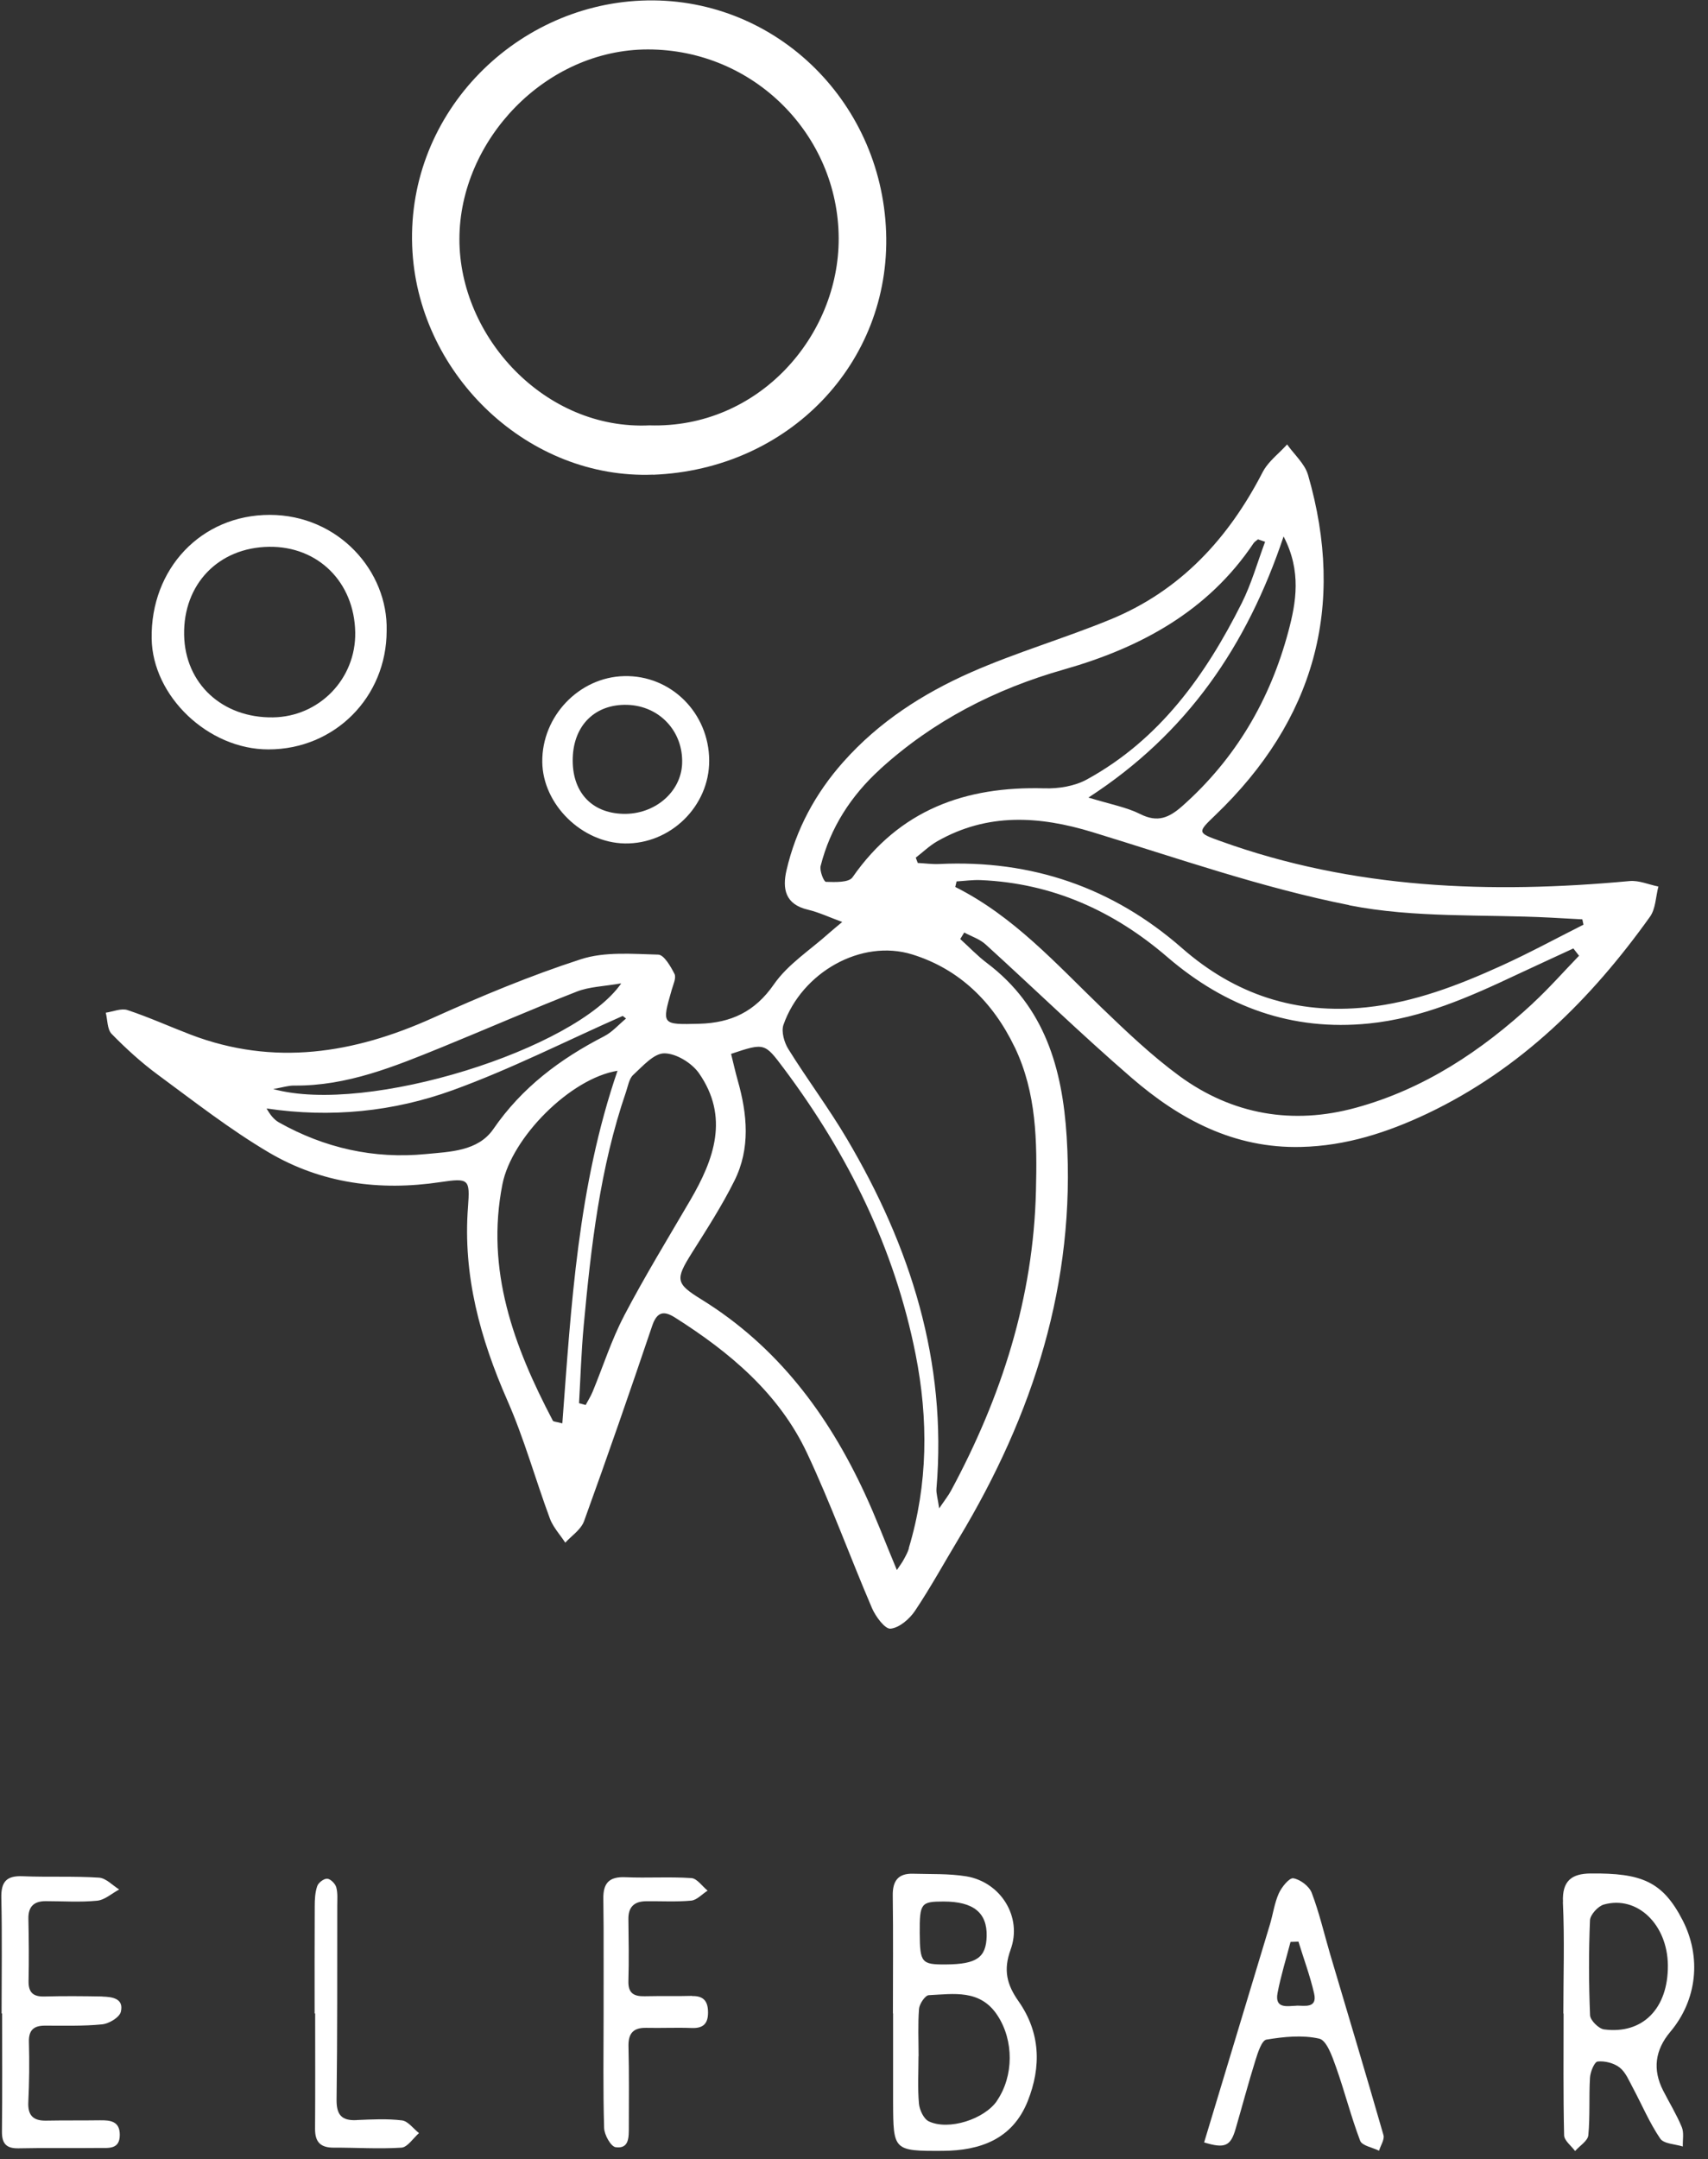
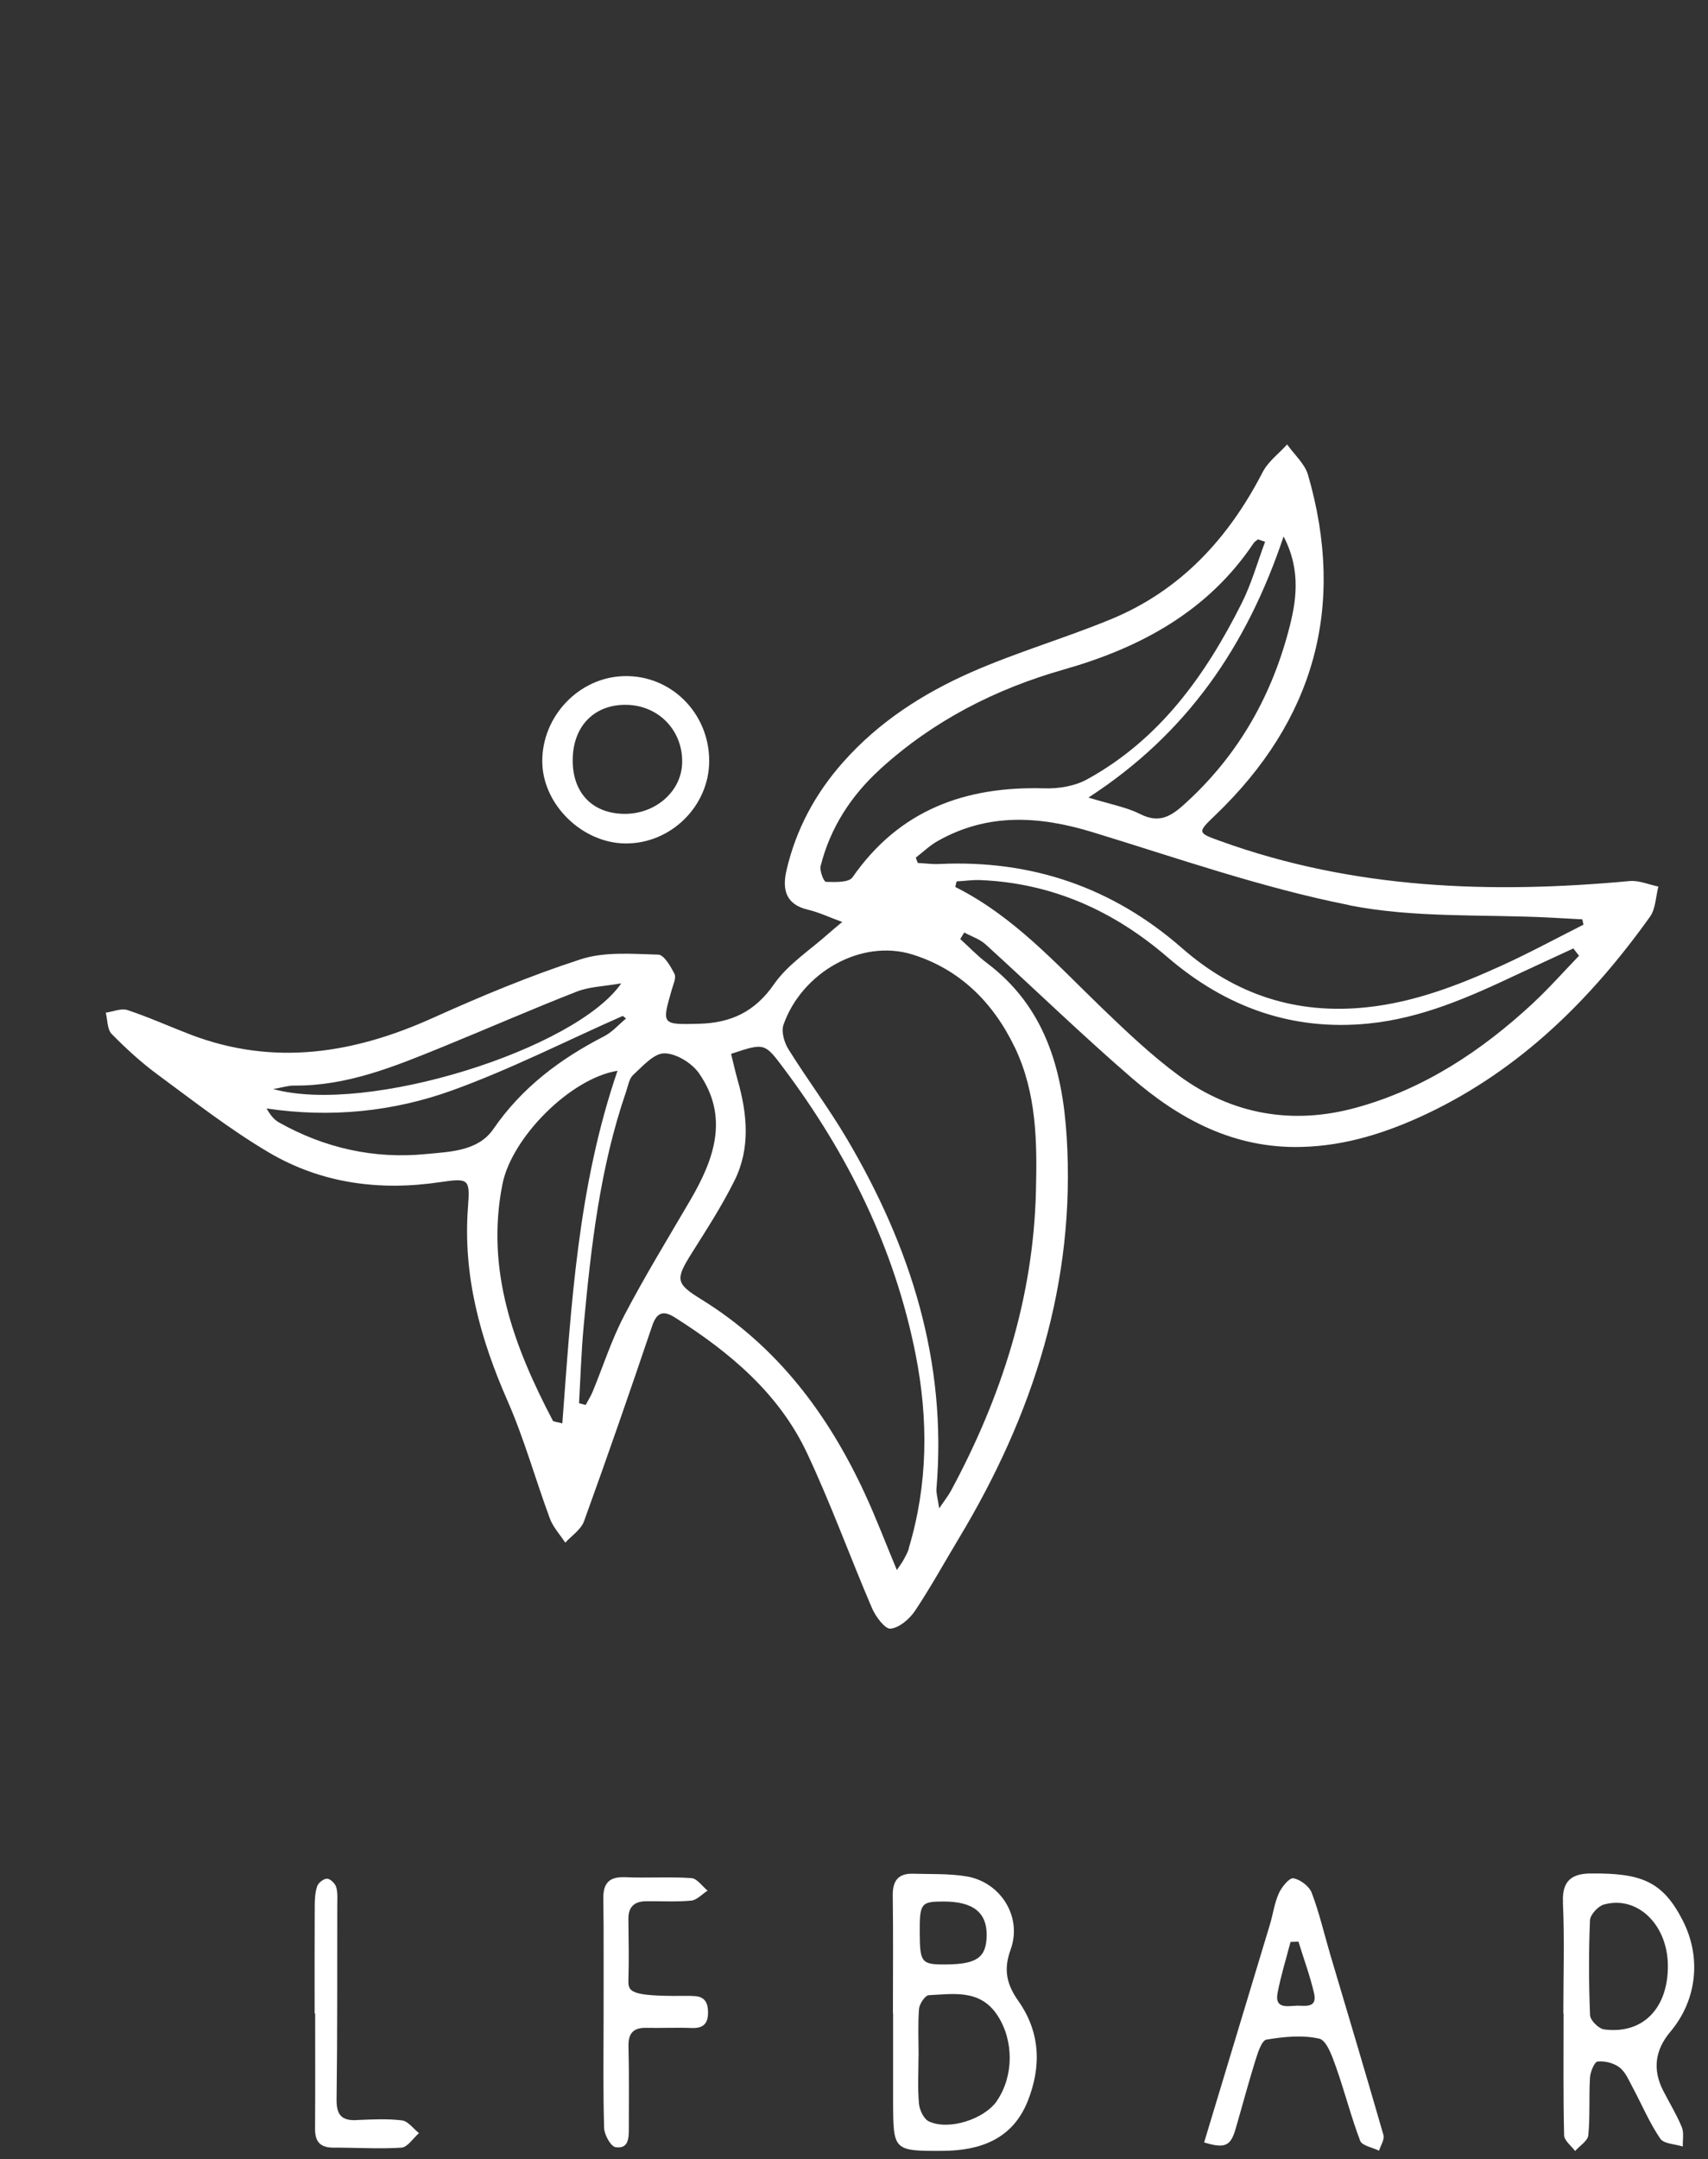
<svg xmlns="http://www.w3.org/2000/svg" width="91" height="115" viewBox="0 0 91 115" fill="none">
  <rect x="0" y="0" width="91" height="115" fill="#333333" stroke="none" />
  <path d="M44.933 40.577C43.444 42.251 42.41 44.166 41.905 46.345C41.673 47.338 41.835 48.168 43.045 48.45C43.634 48.59 44.196 48.858 44.873 49.104C44.585 49.345 44.367 49.522 44.158 49.707C43.166 50.597 41.979 51.353 41.237 52.42C40.222 53.89 38.942 54.478 37.263 54.525C35.251 54.576 35.251 54.585 35.789 52.716C35.868 52.438 36.039 52.077 35.937 51.873C35.733 51.469 35.376 50.852 35.07 50.843C33.693 50.806 32.218 50.676 30.948 51.089C28.254 51.961 25.625 53.06 23.042 54.223C18.841 56.115 14.593 56.792 10.17 55.109C9.043 54.678 7.939 54.177 6.794 53.797C6.46 53.686 6.024 53.88 5.635 53.936C5.732 54.316 5.709 54.817 5.946 55.063C6.711 55.846 7.531 56.593 8.412 57.242C10.351 58.67 12.261 60.163 14.329 61.383C17.134 63.034 20.232 63.442 23.464 62.959C24.985 62.732 25.045 62.797 24.934 64.281C24.655 67.925 25.583 71.287 27.034 74.593C27.929 76.624 28.523 78.79 29.297 80.876C29.404 81.168 29.589 81.428 29.779 81.688C29.895 81.846 30.011 81.999 30.118 82.161C30.201 82.068 30.299 81.975 30.396 81.887C30.54 81.753 30.693 81.618 30.818 81.479C30.943 81.34 31.054 81.192 31.115 81.025C32.367 77.566 33.572 74.093 34.75 70.606C35.014 69.827 35.399 69.813 35.974 70.179C38.886 72.025 41.501 74.213 42.995 77.385C44.265 80.084 45.281 82.903 46.458 85.648C46.653 86.098 47.149 86.77 47.446 86.742C47.914 86.696 48.461 86.227 48.754 85.787C49.588 84.54 50.312 83.218 51.086 81.934C55.046 75.354 57.318 68.32 56.831 60.544C56.604 56.913 55.663 53.611 52.579 51.288C52.074 50.908 51.633 50.44 51.16 50.013C51.23 49.897 51.304 49.781 51.373 49.665C51.758 49.874 52.199 50.013 52.514 50.301C55.111 52.661 57.633 55.109 60.285 57.4C62.859 59.625 65.757 61.174 69.323 61.086C71.72 61.03 73.927 60.312 76.051 59.306C81.003 56.95 84.764 53.227 87.908 48.826C88.214 48.4 88.214 47.76 88.357 47.217C87.847 47.115 87.323 46.879 86.823 46.925C79.418 47.611 72.114 47.356 65.025 44.797C63.786 44.352 63.782 44.342 64.751 43.415C70.018 38.365 71.725 32.319 69.689 25.289C69.666 25.215 69.638 25.141 69.606 25.071C69.541 24.927 69.457 24.793 69.36 24.659C69.263 24.524 69.156 24.394 69.049 24.264C68.887 24.07 68.72 23.875 68.576 23.671C68.465 23.791 68.349 23.912 68.229 24.028C67.867 24.38 67.491 24.723 67.273 25.145C65.451 28.679 62.896 31.456 59.177 32.986C56.72 33.997 54.146 34.744 51.717 35.815C49.166 36.942 46.825 38.449 44.942 40.568L44.933 40.577ZM15.678 57.817C18.493 57.845 21.029 56.797 23.561 55.767C25.959 54.789 28.328 53.751 30.739 52.809C31.402 52.55 32.167 52.536 33.099 52.373C30.697 55.865 19.597 59.394 14.556 58.002C15.066 57.914 15.372 57.812 15.678 57.817ZM22.68 61.466C19.921 61.735 17.297 61.146 14.867 59.783C14.603 59.635 14.399 59.384 14.204 59.037C17.626 59.547 20.965 59.208 24.122 58.063C27.21 56.945 30.164 55.438 33.178 54.108L33.354 54.247C32.965 54.567 32.617 54.975 32.177 55.197C29.835 56.403 27.804 57.924 26.283 60.136C25.462 61.323 23.96 61.341 22.68 61.466ZM29.96 75.808C29.645 75.72 29.487 75.725 29.455 75.665C27.382 71.719 25.861 67.652 26.77 63.066C27.262 60.59 30.378 57.437 32.9 57.029C30.79 63.182 30.438 69.479 29.96 75.808ZM33.248 70.086C32.575 71.371 32.13 72.78 31.574 74.125C31.472 74.371 31.328 74.593 31.203 74.83L30.85 74.733C30.929 73.365 30.971 71.997 31.096 70.638C31.486 66.414 31.963 62.199 33.354 58.151C33.461 57.84 33.517 57.451 33.735 57.251C34.24 56.788 34.838 56.097 35.395 56.101C36.025 56.101 36.86 56.616 37.24 57.159C38.858 59.486 38.056 61.731 36.781 63.915C35.585 65.96 34.347 67.986 33.248 70.082V70.086ZM48.429 82.453C48.369 82.662 48.262 82.856 48.155 83.051C48.077 83.204 47.97 83.339 47.784 83.621C47.177 82.17 46.672 80.83 46.069 79.532C44.112 75.308 41.404 71.7 37.375 69.21C35.993 68.357 35.97 68.153 36.86 66.734C37.653 65.477 38.464 64.221 39.127 62.89C39.99 61.165 39.818 59.343 39.303 57.534C39.178 57.089 39.076 56.635 38.951 56.129C40.746 55.531 40.736 55.54 41.766 56.913C45.188 61.485 47.664 66.493 48.781 72.127C49.468 75.595 49.444 79.04 48.42 82.448L48.429 82.453ZM54.063 55.772C55.231 58.207 55.259 60.812 55.194 63.414C55.06 69.126 53.358 74.408 50.664 79.402C50.534 79.643 50.358 79.866 50.038 80.334C49.964 79.805 49.871 79.536 49.894 79.277C50.465 72.516 48.512 66.395 45.123 60.655C44.158 59.018 43.008 57.492 42.002 55.874C41.78 55.517 41.617 54.942 41.742 54.581C42.721 51.794 45.879 49.99 48.605 50.834C51.118 51.613 52.908 53.375 54.058 55.767L54.063 55.772ZM81.676 53.431C78.935 55.972 75.856 58.012 72.235 58.999C68.887 59.918 65.66 59.375 62.831 57.302C61.366 56.227 60.031 54.956 58.714 53.69C56.275 51.339 54.007 48.798 50.896 47.24L50.965 46.944C51.392 46.92 51.823 46.855 52.25 46.874C56.061 47.036 59.335 48.511 62.201 50.978C65.289 53.63 68.831 54.928 72.935 54.511C75.75 54.228 78.286 53.101 80.804 51.914C81.81 51.441 82.821 50.982 83.827 50.514L84.129 50.903C83.312 51.747 82.534 52.633 81.671 53.431H81.676ZM71.882 48.214C75.365 48.905 79.028 48.687 82.608 48.872C83.173 48.9 83.739 48.937 84.305 48.965L84.365 49.248C82.909 49.981 81.476 50.76 79.997 51.432C77.702 52.475 75.36 53.38 72.81 53.648C69.059 54.043 65.808 52.976 62.98 50.5C59.284 47.263 54.962 45.784 50.047 46.016C49.667 46.035 49.282 45.979 48.897 45.961L48.791 45.678C49.171 45.386 49.523 45.042 49.936 44.806C52.607 43.285 55.361 43.452 58.204 44.319C62.739 45.705 67.246 47.287 71.878 48.205L71.882 48.214ZM68.391 28.577C69.346 30.418 69.059 32.078 68.641 33.636C67.672 37.266 65.836 40.41 62.989 42.933C62.284 43.554 61.677 43.823 60.754 43.359C60.026 42.993 59.187 42.844 57.99 42.478C63.258 39.065 66.439 34.387 68.386 28.577H68.391ZM46.889 40.967C49.718 38.393 53.015 36.7 56.697 35.653C60.754 34.498 64.352 32.564 66.787 28.934C66.842 28.85 66.944 28.795 67.023 28.725C67.148 28.767 67.278 28.813 67.403 28.855C66.995 29.945 66.68 31.081 66.16 32.119C64.232 35.963 61.783 39.39 57.907 41.514C57.258 41.871 56.4 42.01 55.644 41.987C51.429 41.866 47.919 43.132 45.42 46.726C45.22 47.013 44.488 46.981 44.005 46.967C43.894 46.967 43.658 46.378 43.722 46.123C44.237 44.083 45.345 42.376 46.889 40.971V40.967Z" fill="white" />
-   <path d="M34.803 25.285C42.018 25.002 47.462 19.335 47.211 12.361C46.956 5.267 41.137 -0.265 34.168 0.032C27.291 0.324 21.523 6.227 21.977 13.428C22.395 20.045 28.186 25.54 34.798 25.28L34.803 25.285ZM34.525 2.633C40.187 2.638 44.661 7.21 44.684 12.681C44.707 17.898 40.414 22.832 34.604 22.655C29.035 22.92 24.467 17.944 24.477 12.728C24.486 7.479 29.053 2.629 34.525 2.633Z" fill="white" />
-   <path d="M8.08 34.011C8.126 37.076 11.089 39.918 14.303 39.913C17.831 39.913 20.6 37.131 20.6 33.593C20.683 30.426 18.035 27.426 14.372 27.422C10.714 27.422 8.02 30.297 8.08 34.011ZM14.335 29.123C16.946 29.086 18.879 31.006 18.926 33.681C18.968 36.153 17.011 38.175 14.539 38.207C11.836 38.244 9.856 36.403 9.81 33.816C9.759 31.113 11.641 29.16 14.331 29.123H14.335Z" fill="white" />
  <path d="M53.839 103.847C54.488 102.099 53.315 100.235 51.483 99.933C50.551 99.781 49.587 99.822 48.641 99.794C47.843 99.771 47.551 100.189 47.565 100.963C47.593 103.054 47.574 105.145 47.574 107.232H47.583C47.583 108.809 47.583 110.385 47.583 111.962C47.593 114.535 47.593 114.568 50.236 114.554C52.22 114.54 53.941 113.937 54.752 111.915C55.489 110.07 55.434 108.247 54.261 106.578C53.648 105.706 53.444 104.927 53.843 103.842L53.839 103.847ZM50.273 101.274C51.859 101.274 52.596 101.867 52.568 103.114C52.54 104.26 52.039 104.612 50.403 104.626C49.095 104.635 49.011 104.538 49.002 102.948C48.993 101.366 49.067 101.274 50.273 101.274ZM53.12 111.887C52.452 112.866 50.546 113.487 49.484 112.982C49.215 112.852 48.993 112.379 48.961 112.04C48.886 111.206 48.937 110.357 48.937 109.513H48.942C48.942 108.669 48.9 107.826 48.965 106.986C48.988 106.722 49.294 106.272 49.484 106.263C50.815 106.198 52.225 105.938 53.143 107.339C54.019 108.669 54.019 110.566 53.115 111.887H53.12Z" fill="white" />
  <path d="M83.269 101.306C83.362 103.282 83.293 105.261 83.293 107.241H83.306C83.306 109.402 83.283 111.563 83.334 113.724C83.339 114.007 83.715 114.285 83.919 114.563C84.164 114.285 84.591 114.025 84.623 113.728C84.721 112.713 84.651 111.679 84.712 110.659C84.73 110.348 84.948 109.815 85.12 109.796C85.504 109.755 85.991 109.88 86.293 110.116C86.617 110.371 86.793 110.821 87.002 111.206C87.484 112.106 87.883 113.061 88.454 113.9C88.644 114.183 89.246 114.192 89.659 114.322C89.645 113.974 89.729 113.589 89.603 113.288C89.325 112.616 88.94 111.99 88.606 111.336C88.044 110.229 88.172 109.189 88.991 108.215C90.415 106.527 90.665 104.246 89.645 102.266C88.579 100.198 87.452 99.753 84.739 99.781C83.756 99.79 83.218 100.161 83.274 101.306H83.269ZM85.449 101.436C87.229 100.935 88.843 102.498 88.862 104.673C88.88 106.963 87.526 108.359 85.463 108.085C85.175 108.048 84.73 107.603 84.716 107.334C84.647 105.651 84.642 103.958 84.712 102.275C84.725 101.979 85.138 101.524 85.449 101.436Z" fill="white" />
  <path d="M70.863 104.062C70.543 102.972 70.288 101.864 69.885 100.806C69.751 100.459 69.273 100.097 68.906 100.037C68.689 100.004 68.285 100.505 68.132 100.843C67.896 101.372 67.822 101.97 67.65 102.531C66.495 106.366 65.332 110.196 64.154 114.105C65.262 114.444 65.563 114.3 65.828 113.396C66.185 112.171 66.509 110.943 66.889 109.728C67.015 109.324 67.223 108.671 67.474 108.629C68.397 108.476 69.393 108.374 70.288 108.578C70.683 108.671 70.975 109.515 71.174 110.071C71.638 111.374 71.976 112.723 72.468 114.017C72.57 114.281 73.126 114.374 73.474 114.546C73.557 114.267 73.775 113.952 73.71 113.716C72.783 110.493 71.819 107.28 70.863 104.062ZM69.078 106.825C68.619 106.834 67.9 107.02 68.067 106.143C68.243 105.225 68.522 104.33 68.758 103.426L69.18 103.412C69.463 104.335 69.802 105.239 70.015 106.176C70.196 106.978 69.5 106.816 69.083 106.82L69.078 106.825Z" fill="white" />
-   <path d="M5.45 106.332C4.425 106.314 3.396 106.304 2.371 106.332C1.759 106.351 1.509 106.114 1.522 105.497C1.546 104.399 1.536 103.3 1.513 102.201C1.499 101.551 1.801 101.255 2.431 101.255C3.349 101.255 4.272 101.32 5.176 101.231C5.584 101.19 5.96 100.842 6.35 100.633C5.992 100.411 5.645 100.026 5.274 100.003C3.924 99.915 2.561 99.984 1.207 99.928C0.345 99.891 0.053 100.221 0.071 101.078C0.118 103.133 0.085 105.182 0.085 107.236H0.113C0.113 109.328 0.127 111.414 0.104 113.505C0.094 114.159 0.322 114.433 0.994 114.419C2.422 114.386 3.855 114.419 5.283 114.4C5.775 114.396 6.387 114.493 6.382 113.696C6.382 112.972 5.877 112.917 5.32 112.926C4.365 112.94 3.414 112.926 2.459 112.944C1.764 112.958 1.471 112.661 1.509 111.947C1.56 110.886 1.569 109.819 1.541 108.757C1.522 108.136 1.787 107.89 2.371 107.885C3.396 107.881 4.43 107.918 5.445 107.816C5.812 107.779 6.368 107.445 6.438 107.148C6.609 106.434 5.979 106.351 5.45 106.337V106.332Z" fill="white" />
  <path d="M37.785 40.507C37.776 37.971 35.745 35.949 33.255 36.01C30.853 36.065 28.864 38.147 28.892 40.581C28.915 42.835 30.992 44.885 33.292 44.922C35.731 44.959 37.795 42.932 37.785 40.507ZM30.515 40.364C30.57 38.611 31.72 37.493 33.417 37.54C35.138 37.591 36.408 38.954 36.343 40.67C36.283 42.191 34.878 43.387 33.204 43.345C31.493 43.303 30.459 42.153 30.515 40.364Z" fill="white" />
-   <path d="M36.874 106.3C36.031 106.323 35.187 106.3 34.347 106.319C33.772 106.332 33.462 106.161 33.48 105.512C33.513 104.413 33.494 103.314 33.48 102.215C33.471 101.57 33.786 101.269 34.408 101.26C35.214 101.25 36.026 101.301 36.823 101.227C37.13 101.199 37.408 100.879 37.7 100.694C37.412 100.462 37.139 100.045 36.833 100.026C35.664 99.948 34.486 100.031 33.318 99.98C32.456 99.943 32.131 100.291 32.145 101.13C32.149 101.645 32.154 102.155 32.159 102.669C32.163 104.209 32.159 105.748 32.159 107.288C32.159 109.305 32.126 111.317 32.187 113.334C32.196 113.701 32.544 114.322 32.799 114.359C33.536 114.461 33.499 113.807 33.503 113.288C33.503 111.86 33.522 110.432 33.485 109.003C33.466 108.303 33.731 107.988 34.435 108.002C35.242 108.02 36.049 107.979 36.851 108.011C37.463 108.034 37.723 107.784 37.723 107.186C37.723 106.606 37.505 106.295 36.879 106.309L36.874 106.3Z" fill="white" />
+   <path d="M36.874 106.3C33.772 106.332 33.462 106.161 33.48 105.512C33.513 104.413 33.494 103.314 33.48 102.215C33.471 101.57 33.786 101.269 34.408 101.26C35.214 101.25 36.026 101.301 36.823 101.227C37.13 101.199 37.408 100.879 37.7 100.694C37.412 100.462 37.139 100.045 36.833 100.026C35.664 99.948 34.486 100.031 33.318 99.98C32.456 99.943 32.131 100.291 32.145 101.13C32.149 101.645 32.154 102.155 32.159 102.669C32.163 104.209 32.159 105.748 32.159 107.288C32.159 109.305 32.126 111.317 32.187 113.334C32.196 113.701 32.544 114.322 32.799 114.359C33.536 114.461 33.499 113.807 33.503 113.288C33.503 111.86 33.522 110.432 33.485 109.003C33.466 108.303 33.731 107.988 34.435 108.002C35.242 108.02 36.049 107.979 36.851 108.011C37.463 108.034 37.723 107.784 37.723 107.186C37.723 106.606 37.505 106.295 36.879 106.309L36.874 106.3Z" fill="white" />
  <path d="M18.998 112.917C18.196 112.954 17.922 112.634 17.932 111.814C17.978 108.373 17.964 104.932 17.969 101.492C17.969 101.163 18.001 100.82 17.913 100.509C17.857 100.319 17.607 100.068 17.431 100.059C17.255 100.05 16.962 100.272 16.902 100.453C16.786 100.787 16.768 101.167 16.768 101.529C16.758 103.43 16.763 105.336 16.763 107.237H16.791C16.791 109.287 16.8 111.336 16.786 113.386C16.782 114.081 17.074 114.383 17.769 114.383C18.975 114.378 20.19 114.461 21.391 114.383C21.715 114.359 22.012 113.882 22.323 113.608C22.021 113.372 21.738 112.968 21.414 112.931C20.621 112.834 19.805 112.88 19.003 112.913L18.998 112.917Z" fill="white" />
</svg>